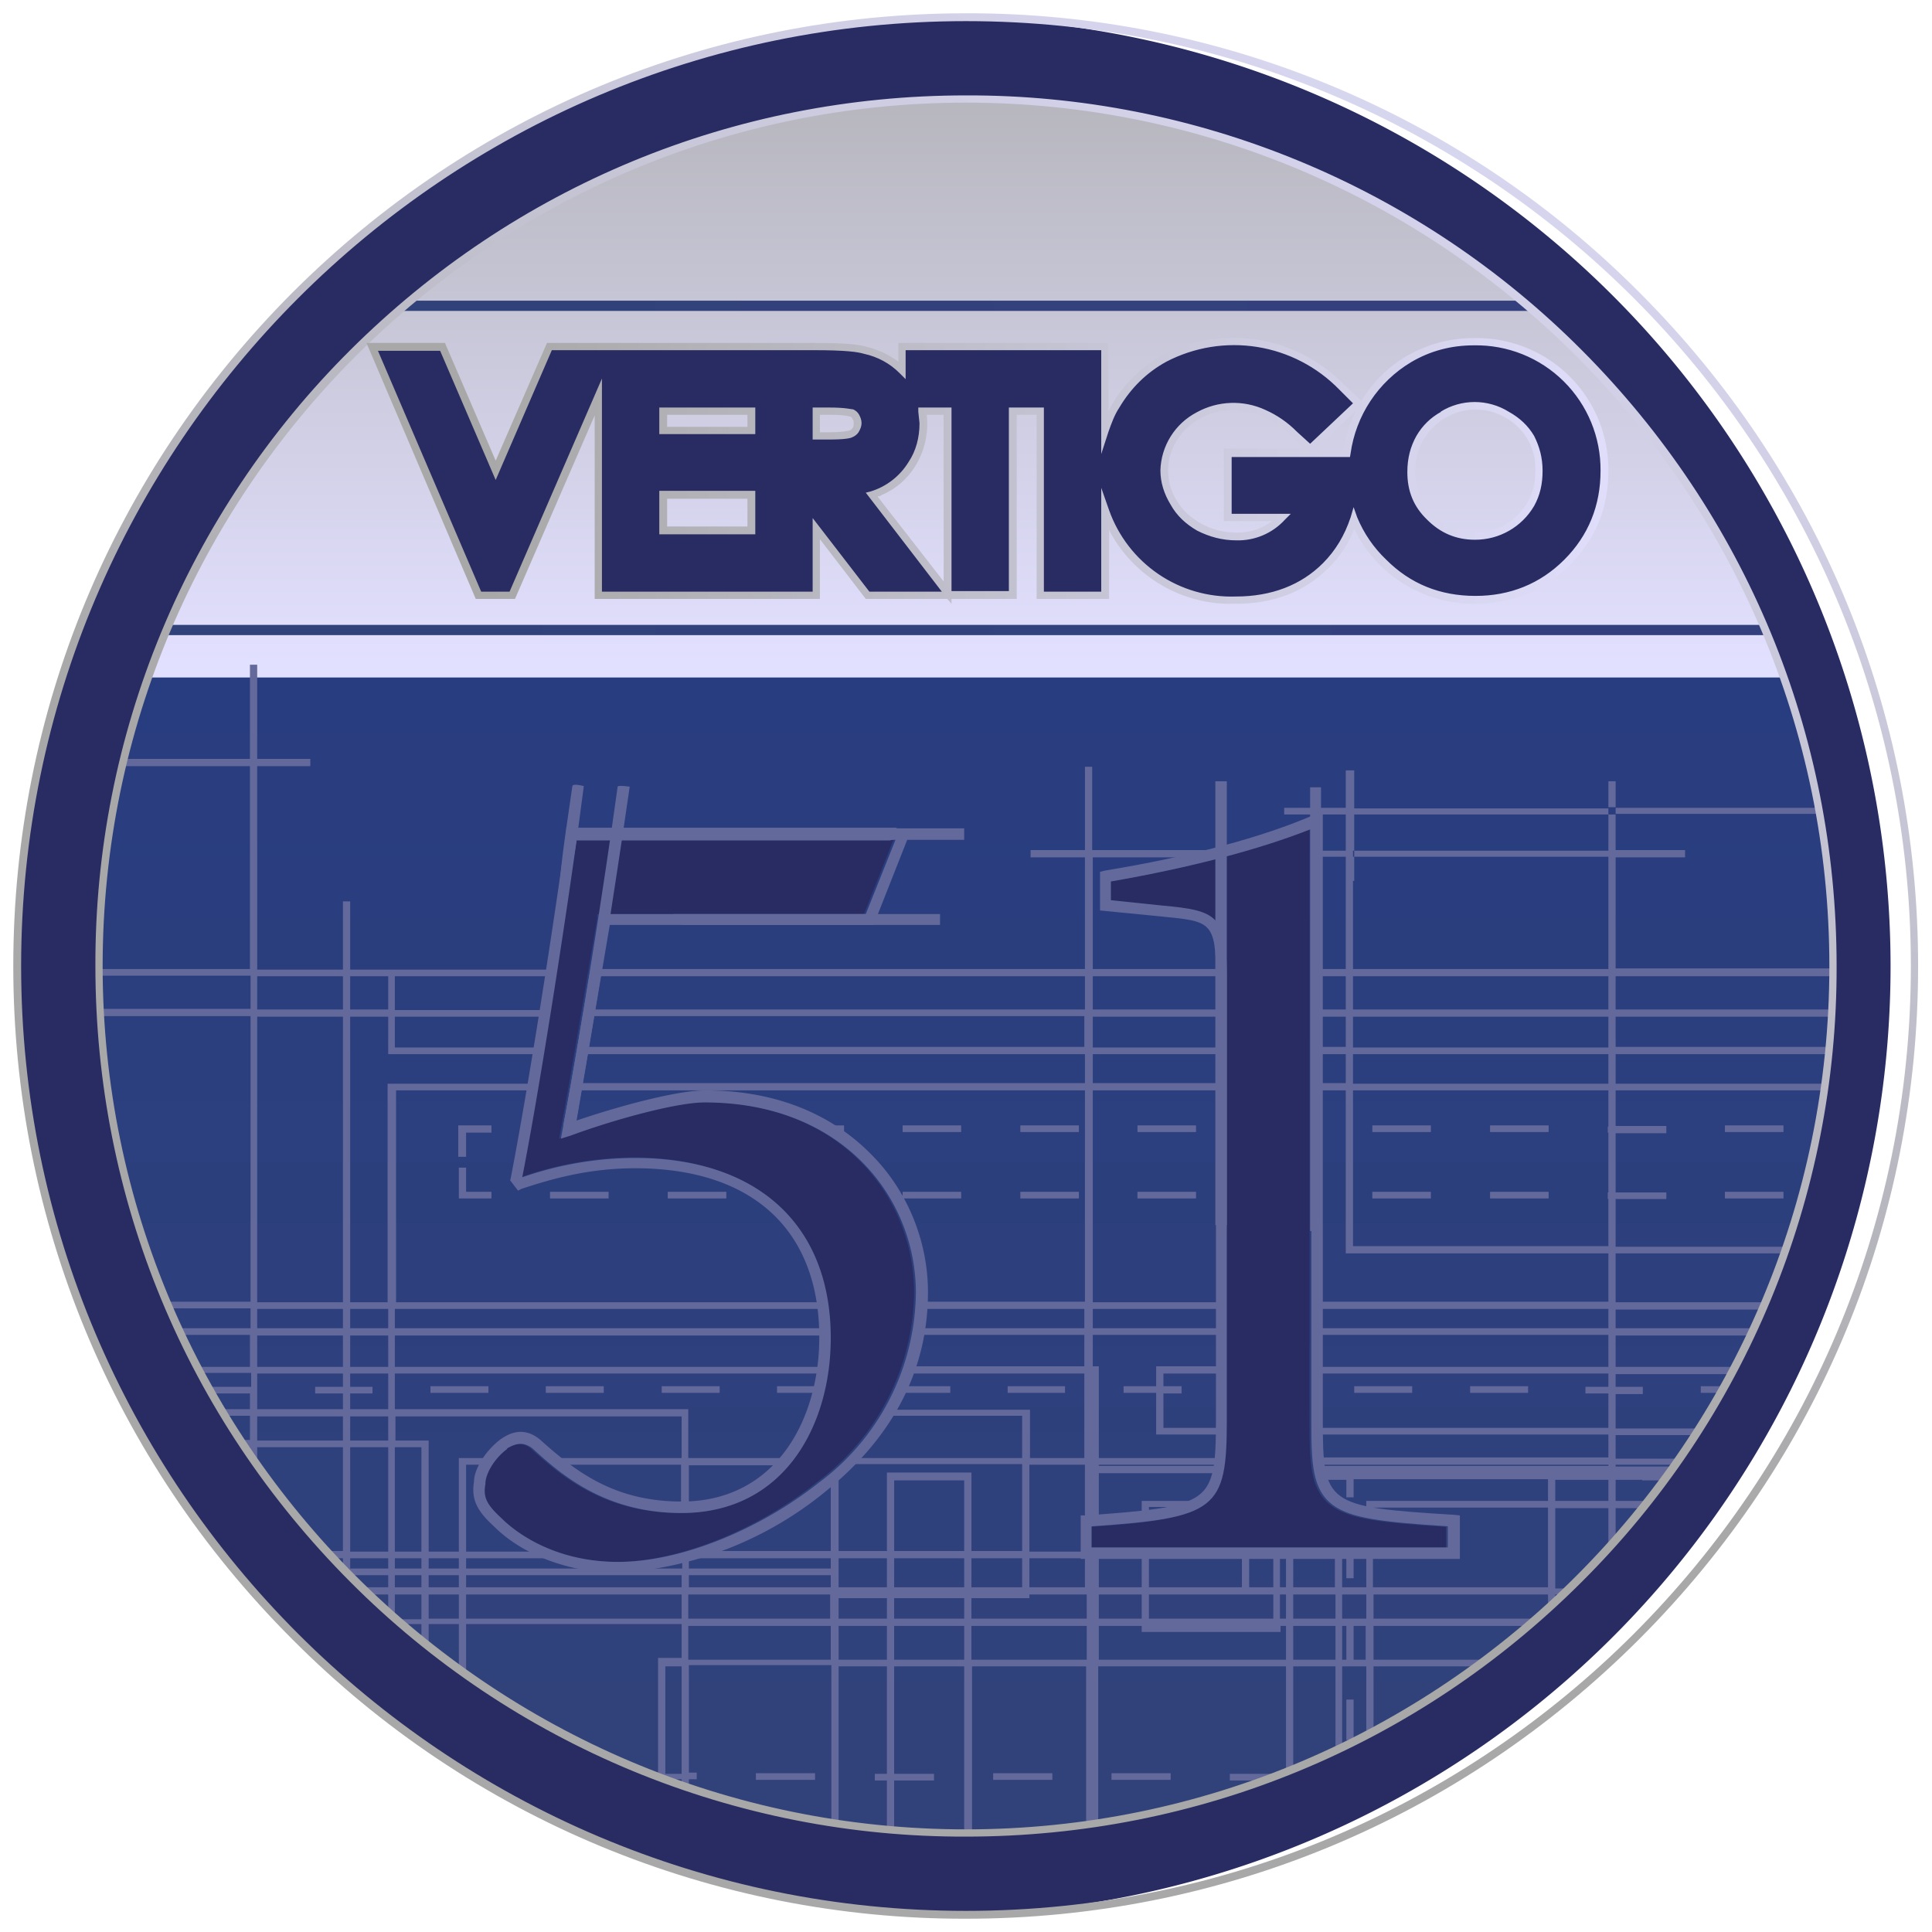
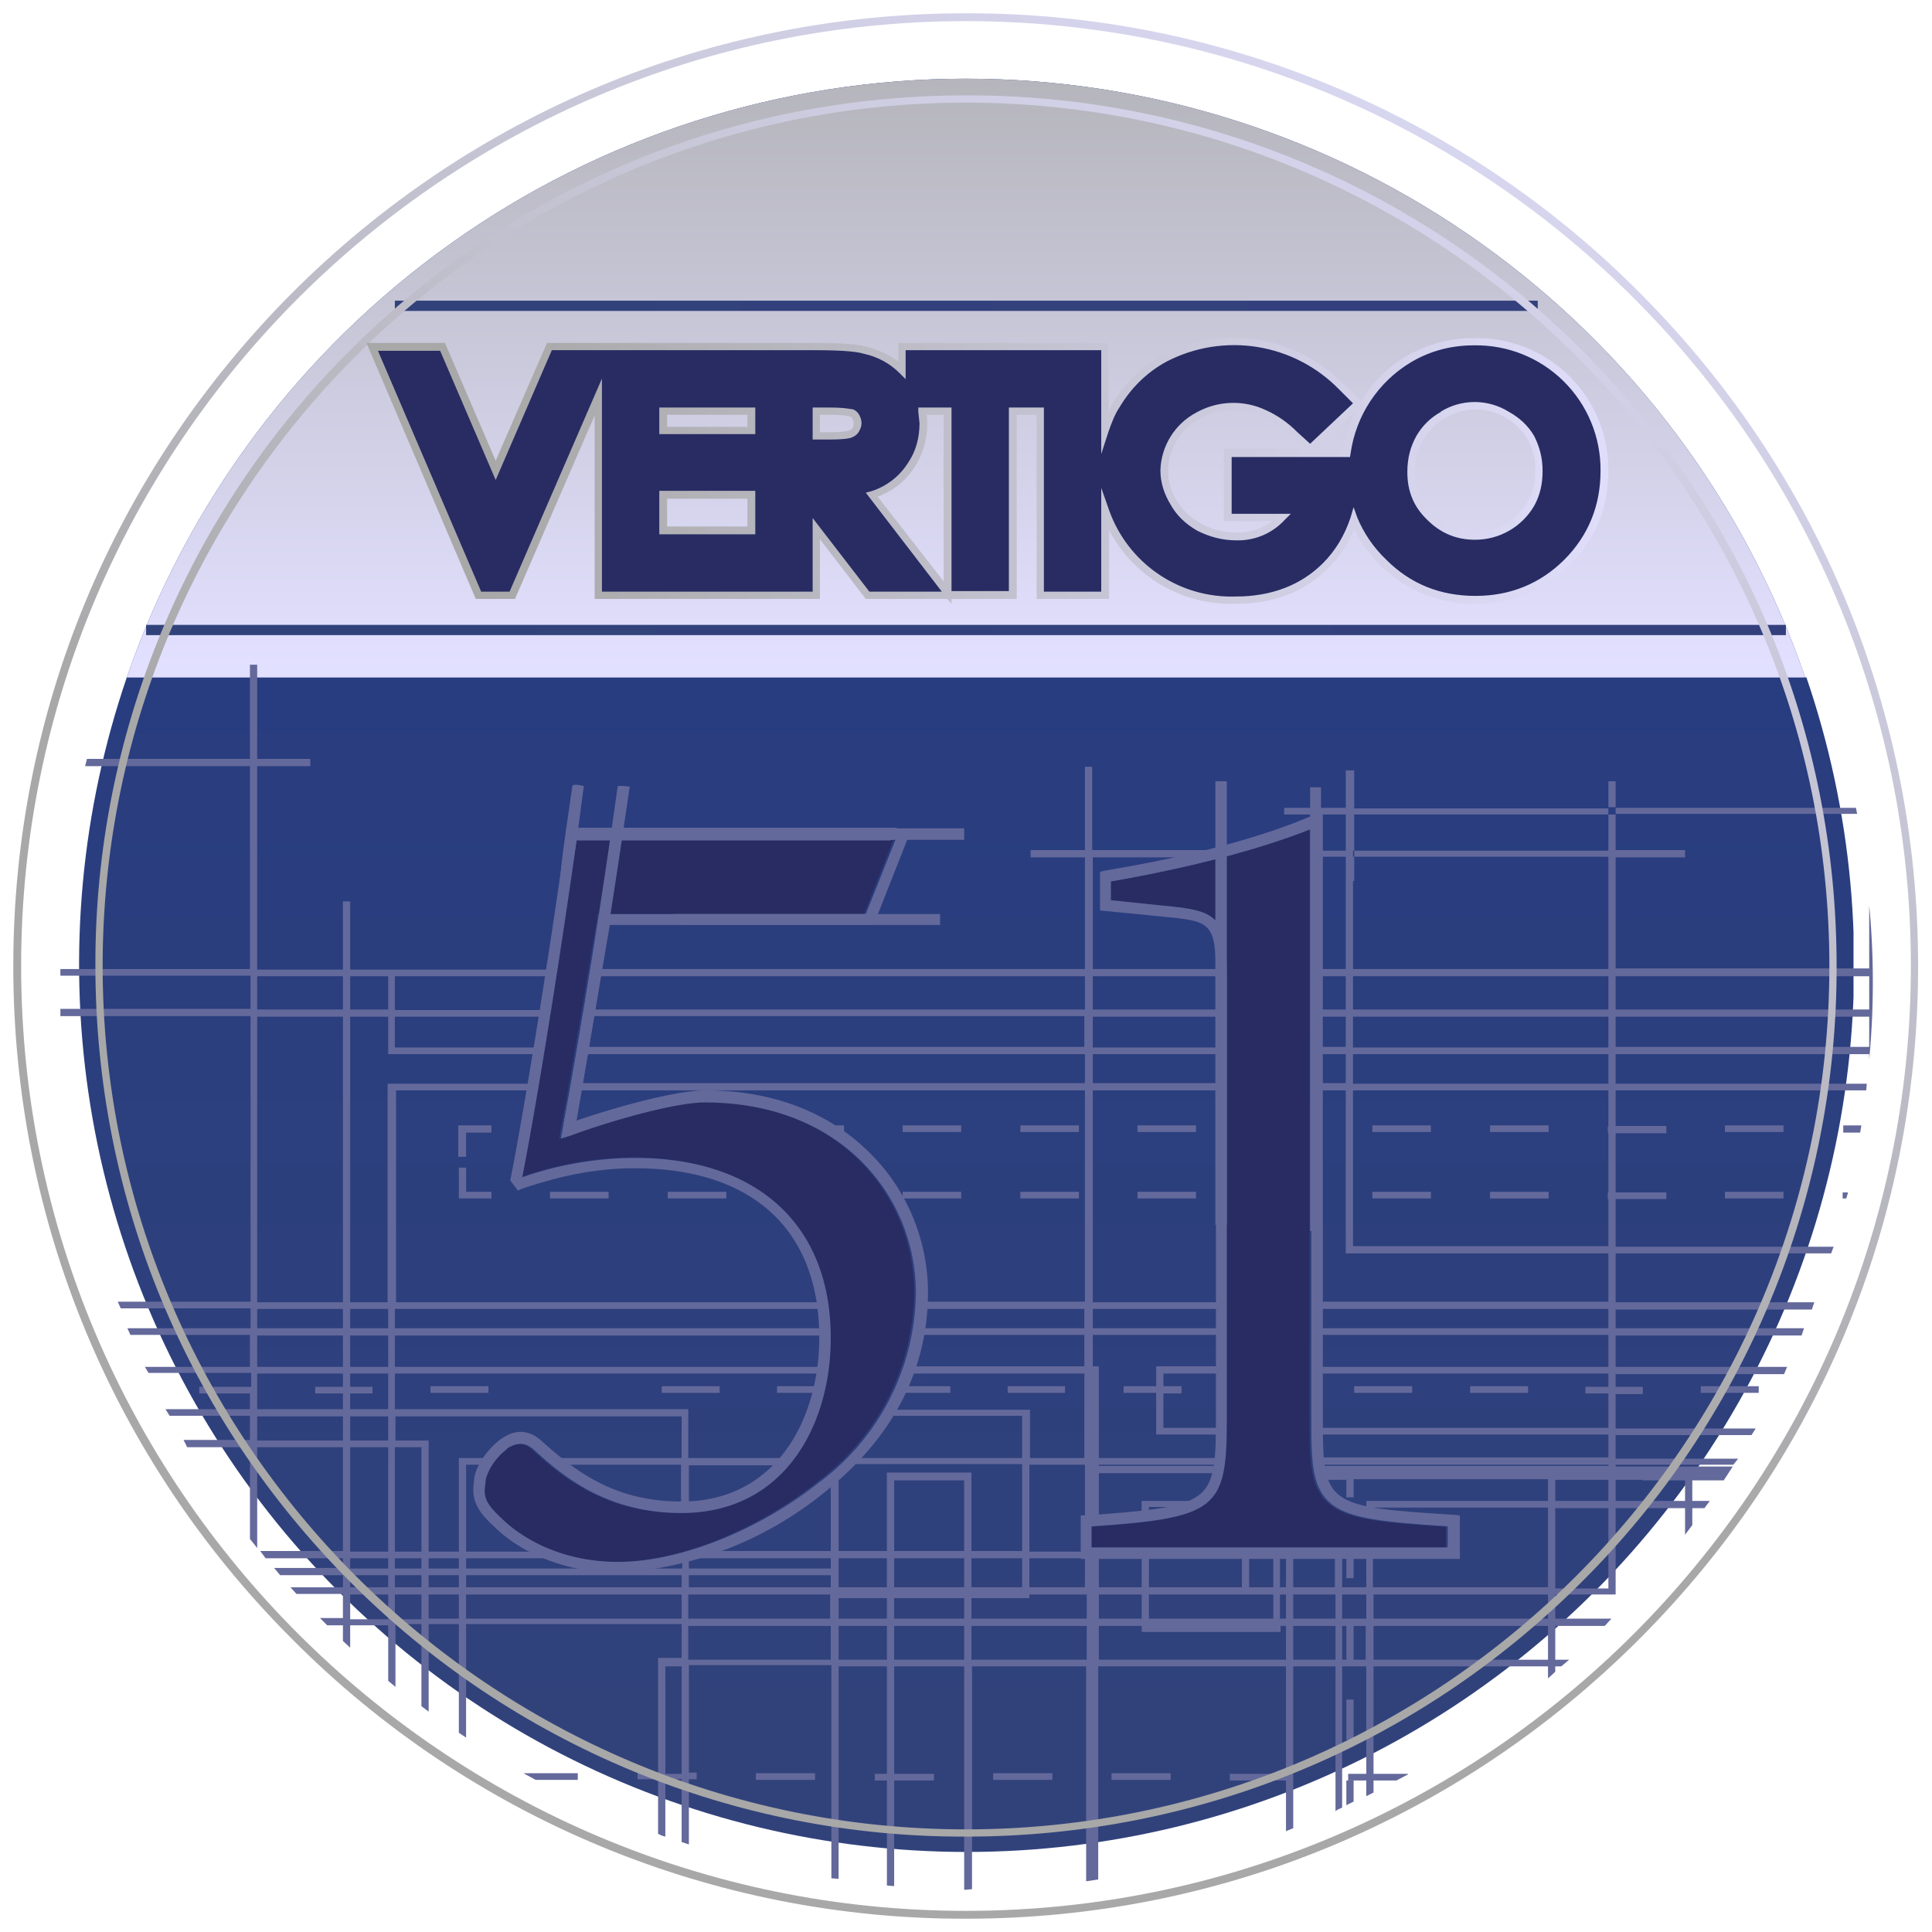
<svg xmlns="http://www.w3.org/2000/svg" xmlns:xlink="http://www.w3.org/1999/xlink" xml:space="preserve" viewBox="0 0 32 32">
  <defs>
    <path id="a" d="M2.1 11.22a14.7 14.7 0 1 0 27.82 0H2.08z" />
  </defs>
  <clipPath id="b">
    <use xlink:href="#a" overflow="visible" />
  </clipPath>
  <linearGradient id="c" x1="-579.19" x2="-579.12" y1="1.09" y2="1.09" gradientTransform="rotate(-90 -91294.24 -90966.32) scale(314.733)" gradientUnits="userSpaceOnUse">
    <stop offset="0" stop-color="#31427b" />
    <stop offset=".17" stop-color="#2f417c" />
    <stop offset="1" stop-color="#273c80" />
  </linearGradient>
  <path fill="url(#c)" d="M1.29 11.22H30.7V30.7H1.29z" clip-path="url(#b)" />
  <defs>
    <path id="d" d="M2.1 11.22h27.8a14.7 14.7 0 0 0-27.8 0" />
  </defs>
  <clipPath id="e">
    <use xlink:href="#d" overflow="visible" />
  </clipPath>
  <linearGradient id="f" x1="-579.19" x2="-579.12" y1="1.09" y2="1.09" gradientTransform="rotate(-90 -91294.24 -90966.32) scale(314.733)" gradientUnits="userSpaceOnUse">
    <stop offset="0" stop-color="#31427b" />
    <stop offset=".17" stop-color="#2f417c" />
    <stop offset="1" stop-color="#273c80" />
  </linearGradient>
  <path fill="url(#f)" d="M2.09 1.3h27.82v9.92H2.09z" clip-path="url(#e)" />
  <defs>
    <path id="g" d="M2.1 11.22h27.8a14.7 14.7 0 0 0-27.8 0" />
  </defs>
  <clipPath id="h">
    <use xlink:href="#g" overflow="visible" />
  </clipPath>
  <linearGradient id="i" x1="-576.7" x2="-576.64" y1="-1.5" y2="-1.5" gradientTransform="rotate(90 -66181.57 65853.9) scale(228.954)" gradientUnits="userSpaceOnUse">
    <stop offset="0" stop-color="#a8a8a8" />
    <stop offset="1" stop-color="#e2e0ff" />
  </linearGradient>
  <path fill="url(#i)" d="M2.09 1.3h27.82v9.92H2.09z" clip-path="url(#h)" />
  <defs>
    <path id="j" d="M6.54 4.98h18.93v.17H6.54z" />
  </defs>
  <clipPath id="k">
    <use xlink:href="#j" overflow="visible" />
  </clipPath>
  <linearGradient id="l" x1="-577.39" x2="-577.33" y1="1.34" y2="1.34" gradientTransform="translate(174078.4 -398.91) scale(301.48)" gradientUnits="userSpaceOnUse">
    <stop offset="0" stop-color="#31427b" />
    <stop offset="1" stop-color="#34407d" />
  </linearGradient>
  <path fill="url(#l)" d="M6.54 4.98h18.93v.17H6.54z" clip-path="url(#k)" />
  <defs>
    <path id="m" d="M2.42 10.35h27.16v.17H2.42z" />
  </defs>
  <clipPath id="n">
    <use xlink:href="#m" overflow="visible" />
  </clipPath>
  <linearGradient id="o" x1="-577.4" x2="-577.32" y1="1.36" y2="1.36" gradientTransform="translate(174078.4 -398.91) scale(301.48)" gradientUnits="userSpaceOnUse">
    <stop offset="0" stop-color="#31427b" />
    <stop offset="1" stop-color="#34407d" />
  </linearGradient>
  <path fill="url(#o)" d="M2.42 10.35h27.16v.17H2.42z" clip-path="url(#n)" />
  <defs>
    <path id="p" d="M.22.22h31.55v31.55H.22z" />
  </defs>
  <clipPath id="q">
    <use xlink:href="#p" overflow="visible" />
  </clipPath>
  <path fill="#282C63" d="M11.64 18.25c-.46 0-1.5.28-2.22.55l-.16.06.03-.16c.2-1.07.48-2.8.6-3.48v-.08h4.42l.5-1.26-.1.03H9.52c-.22 1.58-.62 4.16-.9 5.59a5.73 5.73 0 0 1 1.87-.33c2.03 0 3.24 1.12 3.24 2.99 0 1.44-.77 2.9-2.47 2.9-1.27 0-2-.64-2.47-1.07-.14-.1-.25-.1-.42 0-.23.18-.36.44-.36.58v.01c-.04.21.02.33.27.57.17.17.81.72 1.93.72 1.02 0 2.32-.52 3.32-1.32a3.97 3.97 0 0 0 1.61-3.14c0-1.57-1.2-3.16-3.5-3.16" clip-path="url(#q)" />
  <defs>
    <path id="r" d="M.22.22h31.55v31.55H.22z" />
  </defs>
  <clipPath id="s">
    <use xlink:href="#r" overflow="visible" />
  </clipPath>
  <path fill="#282C63" d="M22.05 24.94c-.35-.26-.36-.7-.36-1.4v-9.81c-.86.35-2 .65-3.32.87v.32l.86.08c.9.09 1.06.18 1.06 1.19v7.34c0 1.47-.17 1.62-2.24 1.76v.35h5.9v-.35c-1.09-.07-1.6-.13-1.9-.35" clip-path="url(#s)" />
  <defs>
    <path id="t" d="M.22.22h31.55v31.55H.22z" />
  </defs>
  <clipPath id="u">
    <use xlink:href="#t" overflow="visible" />
  </clipPath>
  <path fill="#64699B" d="M10.24 26.05c-.8 0-1.58-.29-2.06-.77-.25-.23-.38-.42-.33-.73 0-.22.19-.52.44-.71.24-.17.45-.16.65 0 .6.54 1.24 1.03 2.35 1.03 1.57 0 2.28-1.37 2.28-2.72 0-1.78-1.11-2.8-3.05-2.8-.8 0-1.42.19-1.88.34l-.06.03-.13-.17.01-.04c.28-1.44.7-4.12.92-5.72v-.08h5.46l.21.14-.58 1.47H10.1l-.55 3.24c.73-.25 1.68-.5 2.13-.5 1.41 0 2.27.57 2.75 1.06.6.6.94 1.44.94 2.28 0 1.27-.56 2.38-1.68 3.29a5.99 5.99 0 0 1-3.44 1.36M8.4 24c-.23.17-.36.43-.36.57v.01c-.04.22.02.34.27.57.17.17.81.72 1.93.72 1.02 0 2.32-.52 3.32-1.31a3.97 3.97 0 0 0 1.61-3.15c0-1.56-1.2-3.15-3.5-3.15-.46 0-1.49.28-2.22.55l-.16.05.03-.16c.2-1.06.48-2.79.6-3.48v-.08h4.42l.5-1.25-.1.03H9.55c-.22 1.58-.62 4.15-.9 5.58a5.7 5.7 0 0 1 1.87-.32c2.03 0 3.24 1.11 3.24 2.98 0 1.45-.77 2.9-2.47 2.9-1.27 0-2-.64-2.47-1.07-.13-.1-.25-.1-.42 0" clip-path="url(#u)" />
  <defs>
    <path id="v" d="M.22.22h31.55v31.55H.22z" />
  </defs>
  <clipPath id="w">
    <use xlink:href="#v" overflow="visible" />
  </clipPath>
  <path fill="#64699B" d="M24.16 25.82H17.9v-.72h.09c.97-.07 1.58-.12 1.86-.33.26-.19.29-.54.29-1.25v-7.34c0-.92-.09-.92-.9-1l-1.02-.1v-.64l.08-.02c1.4-.23 2.61-.55 3.48-.93l.13-.06v10.1c0 1.39.06 1.43 2.17 1.56l.1.01v.72zm-6.08-.19h5.9v-.35c-1.08-.07-1.6-.13-1.9-.35-.35-.26-.36-.7-.36-1.4v-9.8c-.86.34-2 .64-3.32.87v.31l.86.09c.9.08 1.06.17 1.06 1.18v7.35c0 1.47-.17 1.61-2.24 1.75v.35z" clip-path="url(#w)" />
  <defs>
    <path id="x" d="M.22.22h31.55v31.55H.22z" />
  </defs>
  <clipPath id="y">
    <use xlink:href="#x" overflow="visible" />
  </clipPath>
  <path fill="#64699B" d="m9.48 13.02-.12.83c-.22 1.56-.03 1.54.2 0l.11-.83s-.18-.05-.19 0" clip-path="url(#y)" />
  <defs>
    <path id="z" d="M.22.22h31.55v31.55H.22z" />
  </defs>
  <clipPath id="A">
    <use xlink:href="#z" overflow="visible" />
  </clipPath>
  <path fill="#64699B" d="M10.23 13.03c-.22 1.6-.63 4.2-.9 5.61l.2-.02c.27-1.43.67-4 .9-5.59 0 0-.2-.03-.2 0" clip-path="url(#A)" />
  <defs>
    <path id="B" d="M.22.22h31.55v31.55H.22z" />
  </defs>
  <clipPath id="C">
    <use xlink:href="#B" overflow="visible" />
  </clipPath>
  <path fill="#64699B" d="M11.15 15.14h4.42v.18h-4.26z" clip-path="url(#C)" />
  <defs>
    <path id="D" d="M.22.22h31.55v31.55H.22z" />
  </defs>
  <clipPath id="E">
    <use xlink:href="#D" overflow="visible" />
  </clipPath>
  <path fill="#64699B" d="M10.62 13.72h5.35v.19h-5.19z" clip-path="url(#E)" />
  <defs>
    <path id="F" d="M.22.22h31.55v31.55H.22z" />
  </defs>
  <clipPath id="G">
    <use xlink:href="#F" overflow="visible" />
  </clipPath>
  <path fill="#64699B" d="M20.13 20.29v-7.35h.19v7.35" clip-path="url(#G)" />
  <defs>
    <path id="H" d="M.22.22h31.55v31.55H.22z" />
  </defs>
  <clipPath id="I">
    <use xlink:href="#H" overflow="visible" />
  </clipPath>
  <path fill="#64699B" d="M21.7 20.39v-7.35h.18v7.35" clip-path="url(#I)" />
  <defs>
    <path id="J" d="M.22.22h31.55v31.55H.22z" />
  </defs>
  <clipPath id="K">
    <use xlink:href="#J" overflow="visible" />
  </clipPath>
  <path fill="#64699B" d="M30.52 19.85h.06l.03-.1h-.09v.1z" clip-path="url(#K)" />
  <defs>
    <path id="L" d="M.22.22h31.55v31.55H.22z" />
  </defs>
  <clipPath id="M">
    <use xlink:href="#L" overflow="visible" />
  </clipPath>
  <path fill="#64699B" d="M16.45 29.37h.98v.11h-.98z" clip-path="url(#M)" />
  <defs>
    <path id="N" d="M.22.22h31.55v31.55H.22z" />
  </defs>
  <clipPath id="O">
    <use xlink:href="#N" overflow="visible" />
  </clipPath>
  <path fill="#64699B" d="M12.52 29.37h.98v.11h-.98z" clip-path="url(#O)" />
  <defs>
    <path id="P" d="M.22.22h31.55v31.55H.22z" />
  </defs>
  <clipPath id="Q">
    <use xlink:href="#P" overflow="visible" />
  </clipPath>
  <path fill="#64699B" d="M8.87 29.48h.7v-.11h-.9l.2.11" clip-path="url(#Q)" />
  <defs>
    <path id="R" d="M.22.22h31.55v31.55H.22z" />
  </defs>
  <clipPath id="S">
    <use xlink:href="#R" overflow="visible" />
  </clipPath>
  <path fill="#64699B" d="M18.41 29.37h.98v.11h-.98z" clip-path="url(#S)" />
  <defs>
    <path id="T" d="M.22.22h31.55v31.55H.22z" />
  </defs>
  <clipPath id="U">
    <use xlink:href="#T" overflow="visible" />
  </clipPath>
  <path fill="#64699B" d="M30.52 18.76h.29l.02-.12h-.3v.12z" clip-path="url(#U)" />
  <defs>
    <path id="V" d="M.22.22h31.55v31.55H.22z" />
  </defs>
  <clipPath id="W">
    <use xlink:href="#V" overflow="visible" />
  </clipPath>
  <path fill="#64699B" d="M29.62 13.48h1.14l-.02-.1h-3.98v.1h2.86z" clip-path="url(#W)" />
  <defs>
    <path id="X" d="M.22.22h31.55v31.55H.22z" />
  </defs>
  <clipPath id="Y">
    <use xlink:href="#X" overflow="visible" />
  </clipPath>
  <path fill="#64699B" d="M26.64 12.94h.12v.43h-.12z" clip-path="url(#Y)" />
  <defs>
    <path id="Z" d="M.22.22h31.55v31.55H.22z" />
  </defs>
  <clipPath id="aa">
    <use xlink:href="#Z" overflow="visible" />
  </clipPath>
  <path fill="#64699B" d="m22.3 29.9.12-.06v-.35h-.12v.4z" clip-path="url(#aa)" />
  <defs>
    <path id="ab" d="M.22.22h31.55v31.55H.22z" />
  </defs>
  <clipPath id="ac">
    <use xlink:href="#ab" overflow="visible" />
  </clipPath>
  <path fill="#64699B" d="M28.17 22.96h.96v.11h-.96z" clip-path="url(#ac)" />
  <defs>
    <path id="ad" d="M.22.22h31.55v31.55H.22z" />
  </defs>
  <clipPath id="ae">
    <use xlink:href="#ad" overflow="visible" />
  </clipPath>
  <path fill="#64699B" d="M22.3 28.15h.12v.67h-.12z" clip-path="url(#ae)" />
  <defs>
    <path id="af" d="M.22.22h31.55v31.55H.22z" />
  </defs>
  <clipPath id="ag">
    <use xlink:href="#af" overflow="visible" />
  </clipPath>
  <path fill="#64699B" d="M7.13 22.96h.96v.11h-.96z" clip-path="url(#ag)" />
  <defs>
    <path id="ah" d="M.22.22h31.55v31.55H.22z" />
  </defs>
  <clipPath id="ai">
    <use xlink:href="#ah" overflow="visible" />
  </clipPath>
  <path fill="#64699B" d="M16.69 22.96h.95v.11h-.95z" clip-path="url(#ai)" />
  <defs>
    <path id="aj" d="M.22.22h31.55v31.55H.22z" />
  </defs>
  <clipPath id="ak">
    <use xlink:href="#aj" overflow="visible" />
  </clipPath>
  <path fill="#64699B" d="M16.9 19.74h.97v.11h-.97z" clip-path="url(#ak)" />
  <defs>
-     <path id="al" d="M.22.22h31.55v31.55H.22z" />
-   </defs>
+     </defs>
  <clipPath id="am">
    <use xlink:href="#al" overflow="visible" />
  </clipPath>
  <path fill="#64699B" d="M9.04 22.96H10v.11h-.96z" clip-path="url(#am)" />
  <defs>
    <path id="an" d="M.22.22h31.55v31.55H.22z" />
  </defs>
  <clipPath id="ao">
    <use xlink:href="#an" overflow="visible" />
  </clipPath>
  <path fill="#64699B" d="M12.87 23.07h.68l.03-.11h-.71v.11z" clip-path="url(#ao)" />
  <defs>
    <path id="ap" d="M.22.22h31.55v31.55H.22z" />
  </defs>
  <clipPath id="aq">
    <use xlink:href="#ap" overflow="visible" />
  </clipPath>
  <path fill="#64699B" d="M16.9 18.64h.97v.11h-.97z" clip-path="url(#aq)" />
  <defs>
    <path id="ar" d="M.22.22h31.55v31.55H.22z" />
  </defs>
  <clipPath id="as">
    <use xlink:href="#ar" overflow="visible" />
  </clipPath>
  <path fill="#64699B" d="M10.96 22.96h.96v.11h-.96z" clip-path="url(#as)" />
  <defs>
    <path id="at" d="M.22.22h31.55v31.55H.22z" />
  </defs>
  <clipPath id="au">
    <use xlink:href="#at" overflow="visible" />
  </clipPath>
  <path fill="#64699B" d="m18.91 25.12.12-.02v-.14h.64a.9.9 0 0 0 .22-.1h-.98v.26z" clip-path="url(#au)" />
  <defs>
    <path id="av" d="M.22.22h31.55v31.55H.22z" />
  </defs>
  <clipPath id="aw">
    <use xlink:href="#av" overflow="visible" />
  </clipPath>
  <path fill="#64699B" d="M22.43 22.96h.96v.11h-.96z" clip-path="url(#aw)" />
  <defs>
    <path id="ax" d="M.22.22h31.55v31.55H.22z" />
  </defs>
  <clipPath id="ay">
    <use xlink:href="#ax" overflow="visible" />
  </clipPath>
  <path fill="#64699B" d="M15.74 22.96h-.8l-.05.11h.85v-.11z" clip-path="url(#ay)" />
  <defs>
    <path id="az" d="M.22.22h31.55v31.55H.22z" />
  </defs>
  <clipPath id="aA">
    <use xlink:href="#az" overflow="visible" />
  </clipPath>
  <path fill="#64699B" d="M24.35 22.96h.96v.11h-.96z" clip-path="url(#aA)" />
  <defs>
    <path id="aB" d="M.22.22h31.55v31.55H.22z" />
  </defs>
  <clipPath id="aC">
    <use xlink:href="#aB" overflow="visible" />
  </clipPath>
  <path fill="#64699B" d="M18.84 19.74h.97v.11h-.97z" clip-path="url(#aC)" />
  <defs>
    <path id="aD" d="M.22.22h31.55v31.55H.22z" />
  </defs>
  <clipPath id="aE">
    <use xlink:href="#aD" overflow="visible" />
  </clipPath>
  <path fill="#64699B" d="M22.3 25.73h.12v.41h-.12z" clip-path="url(#aE)" />
  <defs>
    <path id="aF" d="M.22.22h31.55v31.55H.22z" />
  </defs>
  <clipPath id="aG">
    <use xlink:href="#aF" overflow="visible" />
  </clipPath>
  <path fill="#64699B" d="M18.84 18.64h.97v.11h-.97z" clip-path="url(#aG)" />
  <defs>
    <path id="aH" d="M.22.22h31.55v31.55H.22z" />
  </defs>
  <clipPath id="aI">
    <use xlink:href="#aH" overflow="visible" />
  </clipPath>
  <path fill="#64699B" d="M19.15 22.63v.33h-.54v.11h.54v.69h1.07v-.11h-.95v-.57h.3v-.12h-.3v-.21h.95v-.12h-1.07z" clip-path="url(#aI)" />
  <defs>
    <path id="aJ" d="M.22.22h31.55v31.55H.22z" />
  </defs>
  <clipPath id="aK">
    <use xlink:href="#aJ" overflow="visible" />
  </clipPath>
  <path fill="#64699B" d="M24.68 18.64h.97v.11h-.97z" clip-path="url(#aK)" />
  <defs>
    <path id="aL" d="M.22.22h31.55v31.55H.22z" />
  </defs>
  <clipPath id="aM">
    <use xlink:href="#aL" overflow="visible" />
  </clipPath>
  <path fill="#64699B" d="M28.57 18.64h.97v.11h-.97z" clip-path="url(#aM)" />
  <defs>
    <path id="aN" d="M.22.22h31.55v31.55H.22z" />
  </defs>
  <clipPath id="aO">
    <use xlink:href="#aN" overflow="visible" />
  </clipPath>
  <path fill="#64699B" d="M31.02 16.26c0-.42-.02-.85-.06-1.26v1.04h-4.2V14.2h1.15v-.12h-1.15v-.59h-.12v.6h-4.21v.1h4.21V16.05h-4.23v-1.46h.02v-.4h-.02v-.1h.02v-.6h4.21v-.1h-4.21v-.63h-.14v.62h-1.02v.11h1.02v.6h-.48v.1h.48V16.05h-.48v.12h.48v.55h-.48v.12h.48v.5h-.48v.12h.48v.48h-.48v.12h.48v2.7h4.35v.8h-4.83v.12h4.83V22h-4.83v.11h4.83v.53h-4.83v.11h4.83v.22h-.38v.11h.38v.57h-4.83v.11h4.83v.38h-4.81a1 1 0 0 0 .01.12h4.8v.02h-4.8l.05.23h.41v.29h.12v-.3h3.22v.36h-3.01v.19l.12.02v-.1h2.89v1.32h-2.9v-.56h-.11v.56h-.4v-.56h-.12v.56h-.69v-.56h-.12v.56h-.1v-.56h-.11v.56h-.4v-.56H18v-.54l.2-.01v-.78h1.98l.02-.12h-2v-.02h2l.01-.11H18.2v-1.52h-.1v-.52h2.13V22H18.1v-.32h2.13v-.11H18.1v-3.51h2.13v-.12H18.1v-.48h2.13v-.11H18.1v-.51h2.13v-.12H18.1v-.55h2.13v-.12h-2.13V14.2h1.83l.45-.12h-2.29V12.7h-.12v1.38h-.9v.12h.9v1.85H9.87c0 .04 0 .08-.02.12h8.12v.55h-8.2l-.03.11h8.22v.51h-8.3l-.02.12h8.33v.48H9.55l-.02.12h8.44v3.5h-2.7l-.01.12h2.7v.32h-2.74l-.01.11h2.75v.52h-2.89l-.04.12h2.93v1.4h-.9v-.8h-2.32l-.07.1h2.26v.7h-2.8l-.1.1h2.9v1.44h-.84v-1.3h-1.4v1.3h-.8v-1.3l-.13.12v1.18H11.7a5.6 5.6 0 0 1-.4.13v.16H7.72v-.17h1.53l-.3-.11H7.72v-1.44h.32l.08-.11H7.6v1.55h-.5v-1.84h-.55v-.4h4.74v.69H9.14l.14.11h2v.71h.13v-.7h1.54l.1-.12H11.4v-.81H6.54v-.59h7.08l.01-.11H6.54v-.52h7.12v-.12H6.54v-.32h7.1l-.03-.11H6.56v-3.51h2.27l.02-.11H6.42v3.62H5.8v-4.73h.63v.62h2.49l.02-.11h-2.4v-.51h2.48l.02-.11h-2.5v-.56h2.58l.02-.11H5.8v-1.13h-.12v1.13H4.26V12.69h.88v-.12h-.88v-1.56h-.12v1.56h-2.7l-.03.12H4.14V16.05H1v.11h3.15v.55H1v.12h3.15v4.73h-2.2l.05.11h2.15V22H2.11l.05.11h1.98v.53H2.4l.06.1h1.7v.23H3.3v.11h.84v.26h-1.4l.07.11h1.33v.4h-1.1l.06.12h1.04v1.52l.12.15v-1.67h1.42v1.72H4.31l.09.12h1.28v.16H4.54l.1.12h1.04v.2h-.87l.1.11h.77v.4H5.3l.12.12h.26v.26l.12.11v-.37h.63v.92l.12.1V26.9h.43v1.36l.12.09V26.9h.5v1.8l.12.08V26.9h3.57v.56h-.39v1.9h-.34v.11h.34v.9c.04.03.08.04.12.05v-.95h.27v1.04l.12.04v-1.08h.13v-.11h-.13v-1.78h2.36v3.53l.12.01V27.6h.8v1.78h-.2v.11h.2v1.74l.12.01v-1.75h.66v-.11h-.66v-1.78h1.16v3.7H16l.1-.01v-3.69h1.89v3.56l.2-.03V27.6h3.11v1.78h-.93v.11h.93v.84l.12-.05V27.6h.7V30c.03-.03.07-.04.11-.06v-2.34h.4v1.78h-.3v.11h.3v.26l.12-.06v-.2h.38l.19-.1v-.01h-.57v-1.78h2.89v.2l.12-.11v-.09h.1l.13-.11h-.23v-.56h.82l.11-.12h-.93v-.4h1v-1.43h1.15v.44l.12-.16v-.28h.2l.09-.12h-.29v-.34h.52l.15-.23h-1.94v-.03h1.95l.08-.1h-2.03v-.39h2.25l.07-.11h-2.32v-.57h.45v-.12h-.45v-.21h2.79l.05-.12h-2.84v-.52h3.08l.04-.12h-3.12v-.31h3.25l.04-.12h-3.29v-.81h3.57l.04-.11h-3.61v-.79h.84v-.11h-.84v-.98h.84v-.12h-.84v-.59h4.15l.01-.11h-4.16v-.49h4.2v.09c.04-.43.06-.85.06-1.28m-25.22.07v-.17h.63v.55H5.8v-.38zm-.12 7.52H4.26v-.4h1.42v.4zm0-.89h-.46v.11h.46v.26H4.26v-.59h1.42v.22zm0-.33H4.26v-.52h1.42v.52zm0-.64H4.26v-.32h1.42V22zm0-.43H4.26v-4.73h1.42v4.73zm0-5.23v.38H4.26v-.55h1.42v.17zm.75 10.48H5.8v-.41h.63v.4zm0-.53H5.8v-.2h.63v.2zm0-.31H5.8v-.17h.63v.17zm0-.28H5.8v-1.73h.63v1.73zm0-1.84H5.8v-.4h.63v.4zm0-.52H5.8v-.26h.37v-.11H5.8v-.22h.63v.59zm0-.7H5.8v-.52h.63v.52zm0-.64H5.8v-.32h.63V22zm.55 4.82h-.44v-.41h.44v.4zm0-.53h-.44v-.2h.44v.2zm0-.31h-.44v-.17h.44v.17zm0-.28h-.44v-1.73h.44v1.73zm.62 1.11h-.5v-.4h.5v.4zm0-.52h-.5v-.2h.5v.2zm0-.31h-.5v-.17h.5v.17zm3.69 3.4h-.27v-1.78h.27v1.78zm0-2.57H7.72v-.4h3.57v.4zm0-.52H7.72v-.2h3.57v.2zm.12-.48h2.35v.17h-2.35v-.17zm0 .28h2.35v.2h-2.35v-.2zm2.36 1.4H11.4v-.56h2.36v.56zm0-.68H11.4v-.4h2.35v.4zm.92.68h-.8v-.56h.8v.56zm0-.68h-.8v-.34h.8v.34zm0-.52h-.8v-.48h.8v.48zm1.28 1.2h-1.16v-.56h1.16v.56zm0-.68h-1.16v-.34h1.16v.34zm0-.52h-1.16v-.48h1.16v.48zm0-.6h-1.16v-1.17h1.16v1.18zm1.08-1.43h.92v1.44h-.92v-1.44zm0 1.55h.92v.48h-.92v-.48zm-.96 0h.84v.48h-.84v-.48zm1.9 1.68h-1.9v-.56H18v.56zm0-.68h-1.9v-.34h.96v-.06H18v.4zm1.04-1h1.54v.48h-1.54v-.48zm0 .6h2.06v.4h-2.06v-.4zm-.83-.6h.71v.48h-.71v-.48zm0 .6h.71v.4h-.71v-.4zm3.1 1.08h-3.1v-.56h.71v.1h2.3v-.1h.09v.56zm0-.68h-.1v-.4h.1v.4zm.81.68h-.69v-.56h.7v.56zm0-.68h-.69v-.4h.7v.4zm.52.68h-.4v-.56h.07v.56h.12v-.56h.2v.56zm0-.68h-.4v-.4h.4v.4zm3 .68h-2.88v-.56h2.89v.56zm0-.68h-2.88v-.4h2.89v.4zm1.01-.5h-.88v-1.33h.88v1.32zm0-1.45h-.88v-.35H26.64v.35zm0-6.2h-.01v.1h.01v.99h-.01v.11h.01v.78h-4.23v-2.58h4.23v.6zm0-.71h-4.23v-.49h4.23v.49zm0-.6h-4.23v-.51h4.23v.5zm0-.63h-4.23v-.55h4.23v.55zm.56 7.8h.71v.34h-1.15v-.35h.44zm-.44-8.35h4.2v.55h-4.2v-.55zm0 .67h4.2v.5h-4.2v-.5z" clip-path="url(#aO)" />
  <defs>
    <path id="aP" d="M.22.22h31.55v31.55H.22z" />
  </defs>
  <clipPath id="aQ">
    <use xlink:href="#aP" overflow="visible" />
  </clipPath>
  <path fill="#64699B" d="M14.95 19.74h.97v.11h-.97z" clip-path="url(#aQ)" />
  <defs>
    <path id="aR" d="M.22.22h31.55v31.55H.22z" />
  </defs>
  <clipPath id="aS">
    <use xlink:href="#aR" overflow="visible" />
  </clipPath>
  <path fill="#64699B" d="M28.57 19.74h.97v.11h-.97z" clip-path="url(#aS)" />
  <defs>
-     <path id="aT" d="M.22.22h31.55v31.55H.22z" />
+     <path id="aT" d="M.22.22h31.55v31.55z" />
  </defs>
  <clipPath id="aU">
    <use xlink:href="#aT" overflow="visible" />
  </clipPath>
  <path fill="#64699B" d="M24.68 19.74h.97v.11h-.97z" clip-path="url(#aU)" />
  <defs>
    <path id="aV" d="M.22.22h31.55v31.55H.22z" />
  </defs>
  <clipPath id="aW">
    <use xlink:href="#aV" overflow="visible" />
  </clipPath>
  <path fill="#64699B" d="M22.73 19.74h.97v.11h-.97z" clip-path="url(#aW)" />
  <defs>
    <path id="aX" d="M.22.22h31.55v31.55H.22z" />
  </defs>
  <clipPath id="aY">
    <use xlink:href="#aX" overflow="visible" />
  </clipPath>
  <path fill="#64699B" d="M22.73 18.64h.97v.11h-.97z" clip-path="url(#aY)" />
  <defs>
    <path id="aZ" d="M.22.22h31.55v31.55H.22z" />
  </defs>
  <clipPath id="ba">
    <use xlink:href="#aZ" overflow="visible" />
  </clipPath>
  <path fill="#64699B" d="M9.11 19.74h.97v.11h-.97z" clip-path="url(#ba)" />
  <defs>
    <path id="bb" d="M.22.22h31.55v31.55H.22z" />
  </defs>
  <clipPath id="bc">
    <use xlink:href="#bb" overflow="visible" />
  </clipPath>
  <path fill="#64699B" d="m9.41 18.7.18-.06h-.16l-.02.07" clip-path="url(#bc)" />
  <defs>
    <path id="bd" d="M.22.22h31.55v31.55H.22z" />
  </defs>
  <clipPath id="be">
    <use xlink:href="#bd" overflow="visible" />
  </clipPath>
  <path fill="#64699B" d="M14.95 18.64h.97v.11h-.97z" clip-path="url(#be)" />
  <defs>
    <path id="bf" d="M.22.22h31.55v31.55H.22z" />
  </defs>
  <clipPath id="bg">
    <use xlink:href="#bf" overflow="visible" />
  </clipPath>
  <path fill="#64699B" d="M13.84 18.76h.14v-.12h-.33l.19.12" clip-path="url(#bg)" />
  <defs>
    <path id="bh" d="M.22.22h31.55v31.55H.22z" />
  </defs>
  <clipPath id="bi">
    <use xlink:href="#bh" overflow="visible" />
  </clipPath>
  <path fill="#64699B" d="M7.6 19.34v.51h.54v-.11h-.42v-.4z" clip-path="url(#bi)" />
  <defs>
    <path id="bj" d="M.22.22h31.55v31.55H.22z" />
  </defs>
  <clipPath id="bk">
    <use xlink:href="#bj" overflow="visible" />
  </clipPath>
  <path fill="#64699B" d="M8.14 18.64h-.55v.52h.13v-.4h.42z" clip-path="url(#bk)" />
  <defs>
    <path id="bl" d="M.22.22h31.55v31.55H.22z" />
  </defs>
  <clipPath id="bm">
    <use xlink:href="#bl" overflow="visible" />
  </clipPath>
  <path fill="#64699B" d="M11.06 19.74h.97v.11h-.97z" clip-path="url(#bm)" />
  <defs>
    <path id="bn" d="M.22.22h31.55v31.55H.22z" />
  </defs>
  <clipPath id="bo">
    <use xlink:href="#bn" overflow="visible" />
  </clipPath>
-   <path fill="#282C63" d="M16 .29a15.71 15.71 0 1 0 0 31.42A15.71 15.71 0 0 0 16 .3m0 30.07a14.36 14.36 0 1 1 0-28.72 14.36 14.36 0 0 1 0 28.72" clip-path="url(#bo)" />
  <defs>
    <path id="bp" d="M1.7 16C1.7 8.12 8.12 1.7 16 1.7c7.88 0 14.3 6.42 14.3 14.3S23.88 30.3 16 30.3C8.12 30.3 1.7 23.88 1.7 16M5.8 5.8A14.33 14.33 0 0 0 1.58 16c0 3.85 1.5 7.47 4.22 10.2A14.32 14.32 0 0 0 16 30.42c3.85 0 7.48-1.5 10.2-4.22A14.33 14.33 0 0 0 30.42 16c0-3.85-1.5-7.47-4.22-10.2A14.33 14.33 0 0 0 16 1.58c-3.85 0-7.47 1.5-10.2 4.22M.35 16C.35 7.37 7.37.35 16 .35S31.65 7.37 31.65 16 24.63 31.65 16 31.65.35 24.63.35 16M16 .22c-4.21 0-8.18 1.65-11.16 4.63C1.87 7.83.22 11.79.22 16s1.65 8.18 4.62 11.15A15.68 15.68 0 0 0 16 31.78c4.21 0 8.17-1.65 11.15-4.63 2.98-2.98 4.62-6.94 4.62-11.15s-1.64-8.18-4.62-11.16A15.67 15.67 0 0 0 16 .22z" />
  </defs>
  <clipPath id="bq">
    <use xlink:href="#bp" overflow="visible" />
  </clipPath>
  <linearGradient id="br" x1="-578.73" x2="-578.67" y1=".8" y2=".8" gradientTransform="scale(502.782) rotate(-69.66 -289.89 -415.48)" gradientUnits="userSpaceOnUse">
    <stop offset="0" stop-color="#a8a8a8" />
    <stop offset="1" stop-color="#e2e0ff" />
  </linearGradient>
  <path fill="url(#br)" d="m-10.06 27.96 14.1-38.02 38.02 14.1-14.1 38.02z" clip-path="url(#bq)" />
  <defs>
    <path id="bs" d="M.22.15h31.55V31.7H.22z" />
  </defs>
  <clipPath id="bt">
    <use xlink:href="#bs" overflow="visible" />
  </clipPath>
  <path fill="#282C63" d="M25.95 6.28a2.12 2.12 0 0 0-1.54-.62 2.1 2.1 0 0 0-1.84 1.07c-.14.24-.22.5-.26.77H20.34v1.06h.89a.85.85 0 0 1-.1.1.99.99 0 0 1-.65.22c-.23 0-.43-.05-.61-.15a1.08 1.08 0 0 1-.58-.94 1.03 1.03 0 0 1 .56-.91 1.2 1.2 0 0 1 1.09-.04c.18.08.35.2.5.35l.26.25.26-.25.26-.25.28-.26-.28-.27a2.5 2.5 0 0 0-2.93-.47 2.1 2.1 0 0 0-.99 1.19V5.74H14.94v.39a1.24 1.24 0 0 0-.61-.33c-.1-.03-.3-.06-.84-.06H9.1l-.1.22-.8 1.83-.77-1.83-.1-.22H6.16l.22.52 1.45 3.37.1.22h.56l.1-.22L9.9 6.57V9.86H13.52v-1.1l.74.96.11.14h2.41V6.81h.45v3.04H18.3V8.47a2.2 2.2 0 0 0 2.16 1.47c.62 0 1.12-.2 1.5-.57.22-.22.37-.48.47-.78.1.26.26.51.48.73.42.41.93.62 1.53.62.59 0 1.1-.21 1.52-.63.4-.41.62-.92.62-1.51 0-.6-.21-1.11-.63-1.52m-13.5 2.5h-1.46V8.2h1.45v.59zm0-1.65h-1.46v-.32h1.45v.32zm1.07-.32h.23c.26 0 .35.03.36.03l.07.06a.2.2 0 0 1 0 .22.15.15 0 0 1-.09.07c-.02 0-.11.03-.36.03h-.21v-.41zm2.17 2.67v.33l-.43-.55-.82-1.06.13-.05c.23-.1.41-.26.54-.46a1.26 1.26 0 0 0 .17-.88H15.69v2.67zm7.82-2.22c.1-.17.22-.3.4-.4a1 1 0 0 1 .52-.14c.19 0 .36.05.53.15.17.1.3.22.4.38.09.16.13.34.13.54 0 .21-.04.4-.14.56a1.07 1.07 0 0 1-.93.52 1 1 0 0 1-.74-.3c-.2-.21-.3-.46-.3-.76 0-.2.04-.39.13-.55" clip-path="url(#bt)" />
  <defs>
    <path id="bu" d="M11.05 8.26h1.33v.46h-1.33v-.46zm-.13.59h1.59v-.72h-1.59v.72zm.13-1.98h1.33v.2h-1.33v-.2zm-.13.32h1.59v-.44h-1.59v.44zm2.66-.03v-.29h.17c.25 0 .33.03.33.03.02 0 .03.02.04.04.02.02.02.04.02.07 0 .03 0 .06-.02.08a.1.1 0 0 1-.05.04s-.09.03-.34.03h-.15zm-.12-.41v.53h.27c.25 0 .36-.02.39-.04a.22.22 0 0 0 .1-.08c.03-.05.05-.1.05-.15 0-.06-.02-.1-.04-.14a.2.2 0 0 0-.1-.09c-.03 0-.12-.03-.39-.03h-.28zm10.26 1.77a.96.96 0 0 1-.28-.7 1.01 1.01 0 0 1 .5-.9.98.98 0 0 1 1 0 .96.96 0 0 1 .49.88c0 .2-.04.36-.13.52a1 1 0 0 1-.87.5c-.28-.01-.51-.1-.7-.3m.14-1.7c-.18.1-.31.23-.41.4-.1.18-.15.37-.15.6 0 .31.1.57.33.79.22.22.48.33.79.33a1.13 1.13 0 0 0 .98-.56c.1-.18.14-.37.14-.58 0-.22-.05-.4-.14-.58-.1-.17-.24-.3-.42-.4a1.07 1.07 0 0 0-1.13 0m-9.32 1.4c.02 0 .04 0 .06-.02.24-.1.43-.27.56-.48a1.33 1.33 0 0 0 .19-.85h.28v2.76l-1.09-1.4zm7.92-1.42c-.1.2-.17.41-.2.64h-.47l.67-.64zm-2.57 1.87c-.17-.1-.3-.21-.4-.38a.93.93 0 0 1 0-.99 1 1 0 0 1 .39-.37 1.13 1.13 0 0 1 1.03-.03c.18.07.34.19.49.33l.2.2h-1.33v1.2h.8a.92.92 0 0 1-.6.19c-.2 0-.4-.05-.58-.15m.5-1.1h1.97l.01-.06a2.1 2.1 0 0 1 1-1.51c.32-.19.67-.28 1.04-.28a2.06 2.06 0 0 1 2.1 2.08c0 .57-.2 1.07-.6 1.47-.4.4-.9.6-1.47.6-.59 0-1.08-.2-1.48-.6a2.05 2.05 0 0 1-.48-.7l-.06-.17-.05.17c-.1.3-.25.55-.46.76-.36.36-.85.55-1.44.55a2.15 2.15 0 0 1-2.1-1.43l-.13-.37V9.8h-.95V6.75h-.58v3.04h-.95V6.75h-.55v.07l.02.19c0 .24-.06.46-.18.64a1.12 1.12 0 0 1-.63.49l-.08.02L15.6 9.8h-1.2l-.94-1.22v1.22H9.97V6.27L8.44 9.8h-.47L6.26 5.81h1.03l.92 2.14.93-2.15h4.34c.54 0 .73.03.83.06.23.05.43.16.59.32l.1.1V5.8h3.24v1.72l.12-.37c.05-.14.1-.28.18-.4.19-.32.45-.58.78-.76a2.43 2.43 0 0 1 2.86.46l.23.23-.71.67-.22-.2a1.7 1.7 0 0 0-.52-.36 1.26 1.26 0 0 0-1.14.04 1.12 1.12 0 0 0-.6.96c0 .2.06.39.17.57.1.18.25.32.44.43.2.1.41.16.65.16a1.05 1.05 0 0 0 .8-.34l.1-.1h-.98v-.95zm2.92-1.68c-.31.18-.57.43-.76.75l-.3-.28a2.56 2.56 0 0 0-3-.48c-.34.2-.62.46-.82.8l-.07.13V5.68h-3.48v.31c-.16-.12-.34-.2-.54-.25-.1-.03-.3-.06-.86-.06H9.06l-.85 1.95-.84-1.95h-1.3l1.81 4.24h.65l1.32-3.04v3.04h3.73v-.99l.76.99h1.35l.07.08v-.08h1.08V6.87h.33v3.05h1.2V8.78a2.27 2.27 0 0 0 2.1 1.22c.63 0 1.14-.2 1.53-.59.19-.18.33-.4.43-.65a2.2 2.2 0 0 0 2 1.24c.62 0 1.15-.22 1.57-.64.43-.43.64-.95.64-1.56a2.18 2.18 0 0 0-2.23-2.2c-.4 0-.76.1-1.1.29" />
  </defs>
  <clipPath id="bv">
    <use xlink:href="#bu" overflow="visible" />
  </clipPath>
  <linearGradient id="bw" x1="-577.5" x2="-577.43" y1="1.09" y2="1.09" gradientTransform="translate(189239.98 -347.72) scale(327.679)" gradientUnits="userSpaceOnUse">
    <stop offset="0" stop-color="#a8a8a8" />
    <stop offset="1" stop-color="#e2e0ff" />
  </linearGradient>
  <path fill="url(#bw)" d="M6.07 5.59h20.57V10H6.07z" clip-path="url(#bv)" />
</svg>